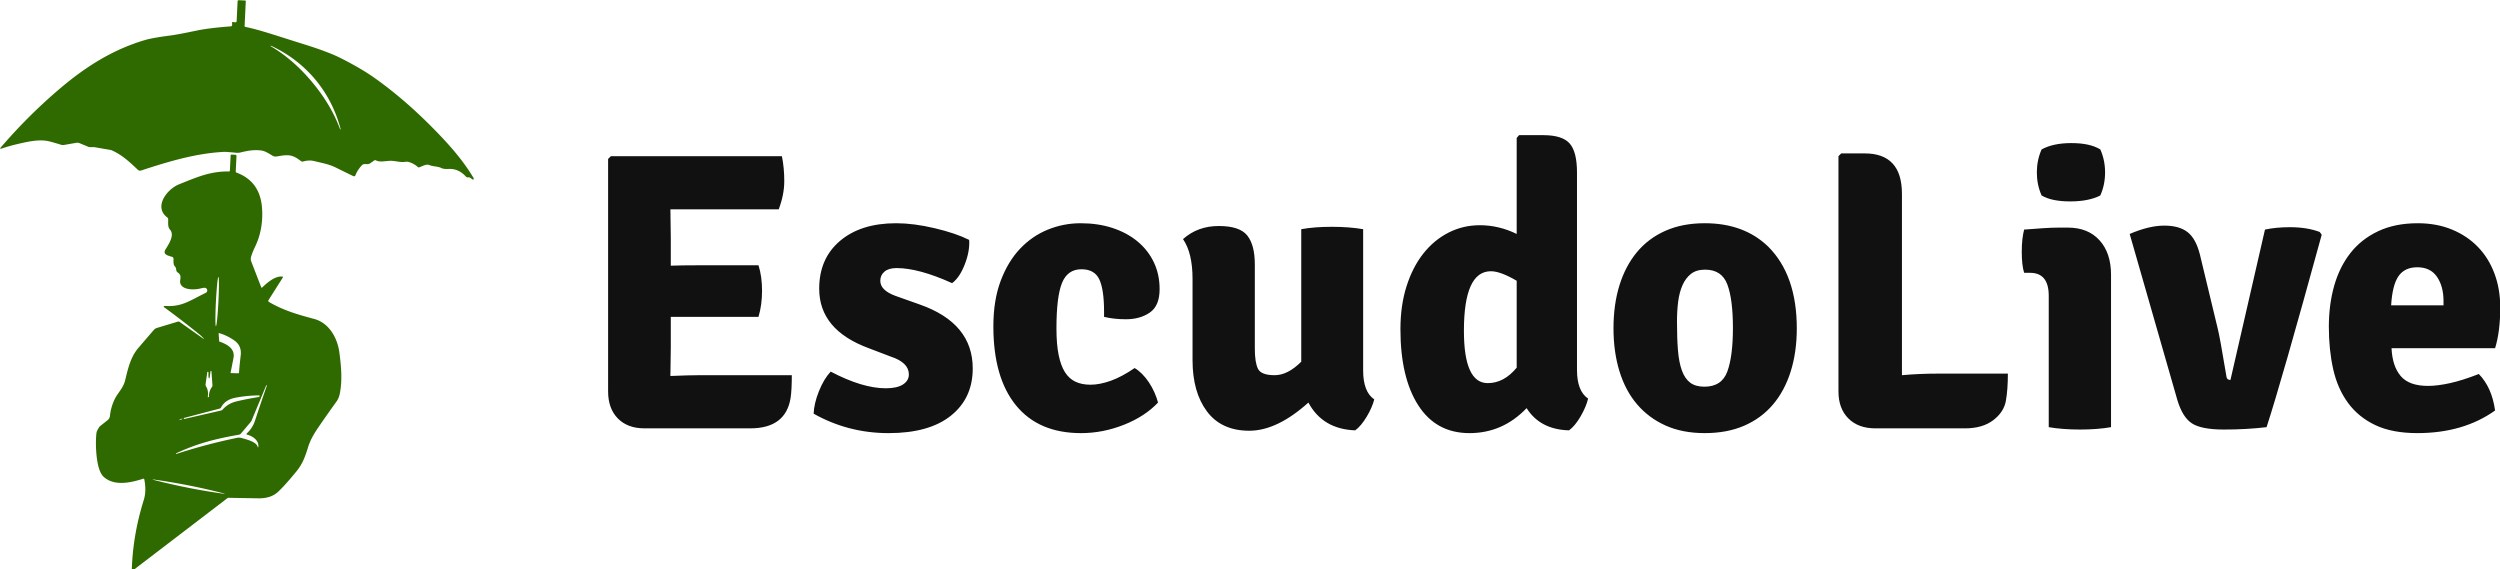
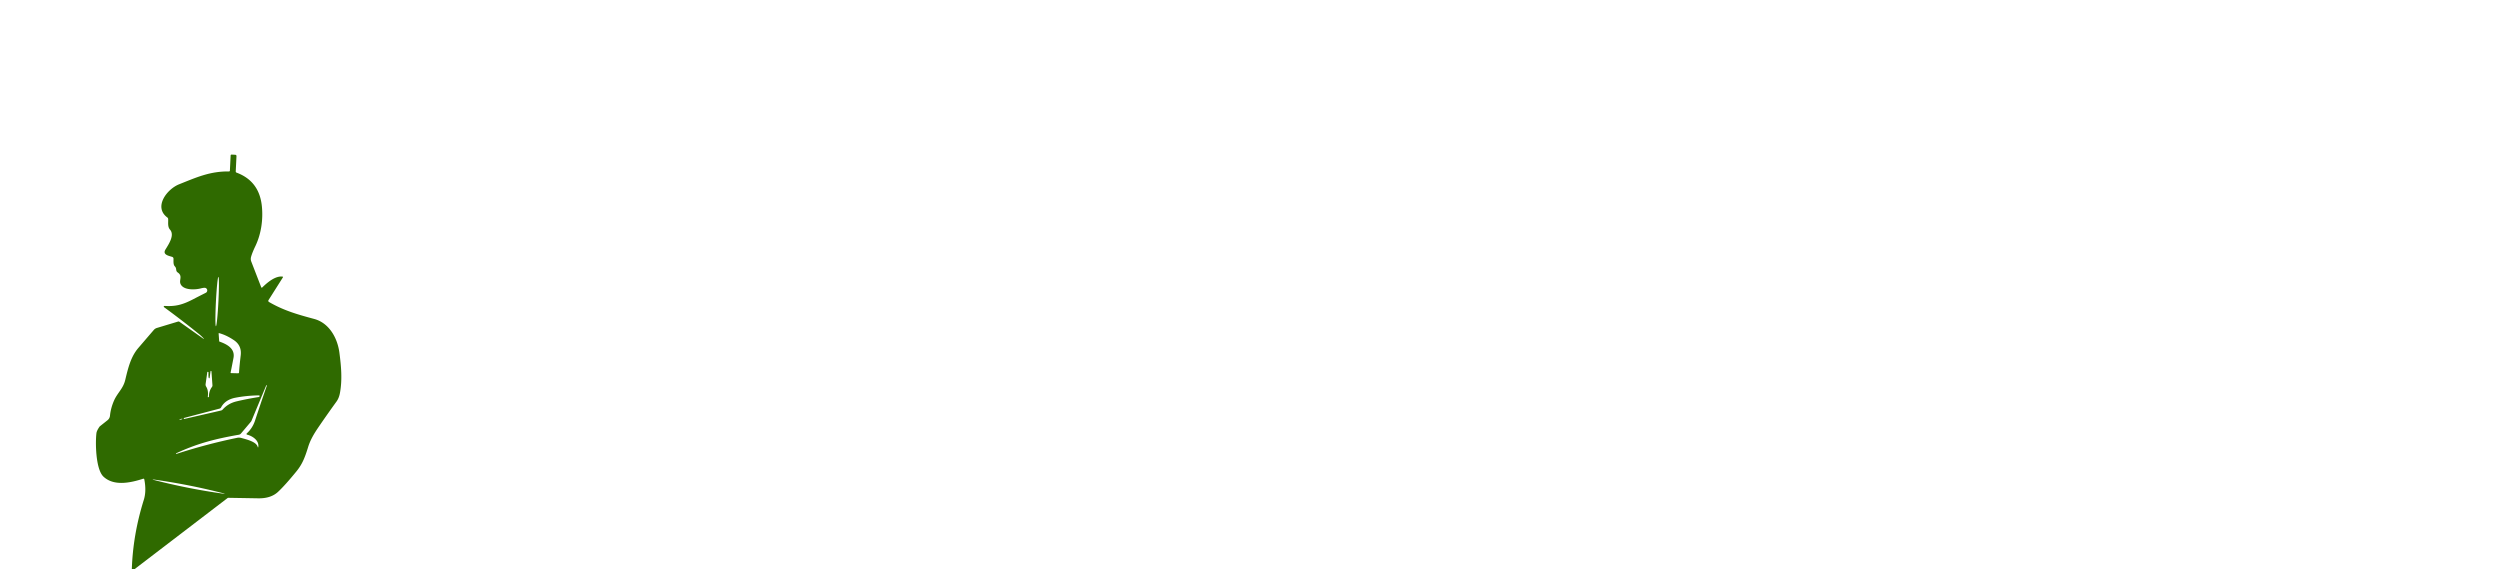
<svg xmlns="http://www.w3.org/2000/svg" width="473.2" height="107.792" viewBox="0 0 370 84.283" class="css-1j8o68f">
  <defs id="SvgjsDefs1026" />
  <g id="SvgjsG1027" transform="matrix(0.239,0,0,0.239,-27.267,-22.064)" fill="#2f6a00">
    <g fill="#2f6a00">
-       <path d="M406.66 203.4q-1.99-1.43-2.29-1.32a1.63 1.62-31.2 0 1-1.78-.43q-4.53-4.99-10.62-4.72-3.18.14-4.48-.52c-2.35-1.19-5.07-.85-7.67-1.92-1.72-.71-4.07.71-6.06 1.42a.96.96 0 0 1-.98-.2c-1.46-1.41-5.16-3.53-7.35-3.23-3.27.45-4.51-.16-8.24-.53-3.35-.33-7.62 1.16-10.23-.31a1.09 1.08-47.7 0 0-1.15.06l-2.35 1.64a4.41 4.31-72.2 0 1-.87.46c-1.33.5-3.15-.51-4.44.88q-2.77 3.01-3.92 6.13a1.02 1.02 0 0 1-1.4.56q-7.03-3.44-10.58-5.19c-4.59-2.26-8.19-2.78-13.54-4.11q-3.22-.81-6.8.25a1.7 1.7 0 0 1-1.53-.29c-5.41-4.27-8.04-4.01-14.94-2.83a3.85 3.82 54.9 0 1-2.58-.46c-2.06-1.21-4.51-2.93-6.98-3.23-4.51-.56-8.13.06-13.04 1.26a6.81 6.56 39.7 0 1-2.18.16q-6.71-.62-7.92-.56c-17.42.89-34.18 5.93-51.29 11.54a1.99 1.99 0 0 1-1.99-.45c-5.24-4.95-10.09-9.5-16.42-12.15a1.19.97-24.3 0 0-.3-.08l-10.08-1.76a2.43 1.91-33.5 0 0-.37-.03l-2.78-.03a1.43 1.38-32 0 1-.57-.12l-5.47-2.27a4.02 4 51.3 0 0-2.23-.25l-7.37 1.29a4.43 4.33 48 0 1-2.04-.13q-6.57-2.01-8.42-2.33c-5.86-.99-12.07.41-19.05 2.05q-4.86 1.14-9.69 2.8a.33.33 0 0 1-.36-.52q16.8-19.61 36.19-36.17c15.98-13.65 32.81-24.54 53.27-30.62q4.81-1.43 16-2.86 4.38-.57 15.98-3 7.77-1.63 21.31-2.65a.8.8 0 0 0 .73-.64q.13-.65 0-1.51a.49.49 0 0 1 .56-.56l1.31.23a.84.83-83.6 0 0 .97-.78l.59-12.29a.68.67 2.5 0 1 .71-.64l3.88.19a.5.5 0 0 1 .48.53l-.73 15.17a.63.63 0 0 0 .5.65c9.12 1.9 18.64 5.25 35.72 10.57q15.42 4.8 23.07 8.65 12.75 6.41 21.14 12.35 21.29 15.07 42.18 37.3 12.49 13.29 19.26 24.85a.53.53 0 0 1-.77.7m-99.26-60.21c7.4 8.88 13.39 18.55 17.29 29.16a.17.17 0 0 0 .22.1.17.16-17 0 0 .11-.19q-4.45-17.09-15.67-30.7-11.38-13.47-27.41-20.9a.17.16-62.7 0 0-.21.08.17.17 0 0 0 .06.23c9.74 5.73 18.2 13.35 25.61 22.22" />
      <path d="M240.31 302.01q-1.58-1.68-2.57-2.49-10.15-8.26-22.08-17a.43.43 0 0 1 .28-.77c6.66.43 11.04-.62 17.77-4.13q4.11-2.14 7.8-3.98a1.64 1.64 0 0 0-.82-3.11q-.99.04-2.42.42c-3.23.83-10.87 1.3-12.47-3.02-.84-2.26 1.51-4.73-1.63-6.87-1.57-1.06-.42-2.38-1.81-3.8-1.1-1.13-.79-3.24-.84-4.82a1.12 1.12 0 0 0-.76-1.03c-1.88-.65-6.27-1.25-4.2-4.6 2.18-3.54 5.77-8.94 2.8-12.3-1.65-1.85-.98-4.7-1.15-6.64a1.17 1.17 0 0 0-.48-.86c-8.76-6.48-.25-17.57 7.24-20.56 10.66-4.25 19.11-8.13 30.93-7.96a.54.54 0 0 0 .55-.51l.46-9.43a.53.53 0 0 1 .55-.51l2.34.12a.76.76 0 0 1 .73.8l-.46 9.5a.77.76-78.8 0 0 .5.76q14.11 5.24 15.68 20.81c.83 8.17-.38 17.1-4.05 24.75q-1.94 4.06-2.65 6.64a4.64 4.63-48 0 0 .15 2.89l6.15 15.9a.38.38 0 0 0 .62.13c3.13-3.06 8.05-7.28 12.56-6.75a.33.32 20.1 0 1 .24.5l-8.91 14.08a.81.81 0 0 0 .27 1.13c9.06 5.29 17.77 7.78 28.04 10.53 9.1 2.45 14.37 11.55 15.6 20.92 1.1 8.37 1.84 16.64.34 24.87q-.58 3.19-2.14 5.35-5.72 7.9-11.15 15.85c-2.63 3.86-5.03 7.79-6.42 12.32-1.88 6.1-3.49 10.47-7.22 15.04q-7.1 8.71-11.47 12.76-4.41 4.09-12.19 3.96-10.55-.18-18.43-.31a1.08 1.07 26.8 0 0-.68.22l-58.4 44.64a.5.5 0 0 1-.8-.41q.68-21.67 7.42-43.14 1.73-5.5.31-12.75a.51.51 0 0 0-.66-.39c-8.11 2.64-18.19 4.68-24.58-1.25-4.96-4.61-5.1-21.43-4.39-26.97q.19-1.53 1.93-4.03a1.2 1.02-86.5 0 1 .23-.24l4.7-3.73a4.03 4.02 73.8 0 0 1.52-2.77q.48-4.82 2.55-9.48c2.12-4.78 5.62-7.29 6.91-12.72 1.8-7.56 3.47-14.39 8.12-19.81q5.44-6.35 9.57-11.13a4.08 4.04-77.8 0 1 1.89-1.23l13.1-3.95a1.05 1.04 54.1 0 1 .91.15l14.93 10.57a.11.11 0 0 0 .14-.16m9.034-38.22a15.29.77-87.1 0 0-1.543 15.231 15.29.77-87.1 0 0-.005 15.31 15.29.77-87.1 0 0 1.543-15.232 15.29.77-87.1 0 0 .005-15.31m.466 39.8a.29.29 0 0 0 .2.26c4.55 1.6 9.79 4.29 8.66 10.13q-1.64 8.54-1.77 8.92a.35.34-79.3 0 0 .31.46l4.35.12a.54.54 0 0 0 .56-.51q.17-3.32 1.03-10.63.71-6.04-4.17-9.35-4.73-3.2-9.25-4.39a.21.21 0 0 0-.26.22zm-5.31 18.43-.61 4.32a.27.27 0 0 1-.5.09q-.3-.54-.2-3.46a.33.33 0 0 0-.27-.34l-.25-.05a.19.18-80.8 0 0-.21.16l-1.05 7.38a2.44 2.41-57.3 0 0 .34 1.61q1.55 2.45 1.02 6.33a.23.22 80.1 0 0 .32.23l.37-.17a.03.02-31.7 0 0 .01-.02q-.05-3.6 1.86-6.13a1.62 1.59-29 0 0 .32-1.07l-.62-8.6a.28.28 0 0 0-.23-.25l-.27-.05a.03.02 0 0 0-.03.02m34.43 8.98-9.08 21.83a2.75 2.51-15.9 0 1-.4.65l-6.18 7.32a2.14 2.09-74.2 0 1-1.25.72c-14.59 2.53-25.87 5.43-38.84 11.51a.22.22 0 0 0-.11.28v.01a.17.17 0 0 0 .21.1q18.53-6.03 37.63-9.98a5.53 5.52 46.9 0 1 2.64.09c3.39.94 9.53 2.4 10.16 5.7a.16.16 0 0 0 .31-.01c.69-4.13-3.6-6.93-6.95-7.75a.43.43 0 0 1-.19-.74q3.59-3.26 5.14-7.97 3.7-11.24 7.32-21.65a.17.17 0 0 0-.1-.21.22.21 26.1 0 0-.31.1m-50.81 20.78 22.8-5.24a2.11 2.09-75.5 0 0 1.11-.66q3.37-3.79 8.58-5.02 6.41-1.53 14.07-2.73a.03.02 90 0 0 .02-.03l.12-.74a.18.17 4.1 0 0-.18-.2q-7.7.07-14.8 1.45-6.31 1.23-8.83 5.97a1.55 1.55 0 0 1-.98.77l-22.01 5.8a.2.2 0 0 0-.14.25l.07.27a.14.14 0 0 0 .17.11m-2.79.46q.57.06 1.56-.36a.16.16 0 0 0-.1-.3l-1.49.39a.14.14 0 0 0 .03.27m5.43 42.16q10.92 2.16 21.96 3.69.41.06.43-.03.02-.08-.39-.18-10.78-2.79-21.71-4.95t-21.96-3.69q-.41-.06-.43.03-.02.08.39.18 10.78 2.79 21.71 4.95" />
    </g>
  </g>
  <g id="SvgjsG1028" transform="matrix(2.936,0,0,2.936,85.597,4.5)" fill="#111111">
-     <path d="M4.66 15.96 l-0.02 1.44 l0 0.02 q0.92 -0.04 1.48 -0.04 l4.64 0 q0 0.74 -0.06 1.14 q-0.24 1.54 -2.04 1.54 l-5.32 0 q-0.86 0 -1.35 -0.5 t-0.49 -1.36 l0 -11.72 l0.14 -0.14 l8.62 0 q0.12 0.58 0.12 1.26 t-0.28 1.42 l-5.46 0 l0.02 1.44 l0 1.4 q0.52 -0.02 1.36 -0.02 l3.06 0 q0.18 0.56 0.18 1.28 t-0.18 1.32 l-4.42 0 l0 1.52 z M11.86 19.32 q0.02 -0.52 0.27 -1.14 t0.59 -0.98 q1.6 0.84 2.78 0.84 q0.56 0 0.86 -0.19 t0.3 -0.51 q0 -0.6 -0.92 -0.9 l-1.1 -0.42 q-2.5 -0.92 -2.5 -3 q0 -1.52 1.05 -2.41 t2.83 -0.89 q0.88 0 1.94 0.25 t1.74 0.59 q0.04 0.56 -0.22 1.23 t-0.64 0.95 q-1.68 -0.76 -2.8 -0.76 q-0.4 0 -0.61 0.18 t-0.21 0.46 q0 0.48 0.76 0.76 l1.24 0.44 q2.66 0.94 2.66 3.22 q0 1.5 -1.1 2.38 t-3.14 0.88 t-3.78 -0.98 z M26.5 14.44 l0 -0.26 q0 -1.12 -0.24 -1.63 t-0.9 -0.51 q-0.7 0 -0.98 0.69 t-0.28 2.29 q0 0.8 0.11 1.34 t0.32 0.87 t0.53 0.48 t0.76 0.15 q0.46 0 1.02 -0.2 t1.2 -0.64 q0.18 0.1 0.37 0.29 t0.35 0.43 t0.28 0.51 t0.18 0.51 q-0.66 0.7 -1.72 1.12 t-2.16 0.42 q-2.14 0 -3.28 -1.4 t-1.14 -3.98 q0 -1.32 0.37 -2.3 t0.98 -1.62 t1.4 -0.96 t1.65 -0.32 q0.88 0 1.61 0.24 t1.26 0.68 t0.82 1.05 t0.29 1.35 q0 0.84 -0.49 1.18 t-1.21 0.34 q-0.6 0 -1.1 -0.12 z M30.96 16.62 l0 -4.1 q0 -1.3 -0.48 -2 q0.74 -0.66 1.8 -0.66 t1.44 0.48 t0.38 1.46 l0 4.24 q0 0.7 0.16 1.02 t0.84 0.32 q0.66 0 1.34 -0.68 l0 -6.68 q0.66 -0.12 1.54 -0.12 t1.58 0.12 l0 7.12 q0 1.08 0.56 1.46 q-0.1 0.4 -0.38 0.87 t-0.58 0.69 q-1.64 -0.06 -2.36 -1.4 q-1.58 1.42 -2.98 1.42 t-2.13 -0.97 t-0.73 -2.59 z M45.44 9.82 q0.96 0 1.86 0.44 l0 -4.84 l0.12 -0.14 l1.22 0 q0.96 0 1.33 0.42 t0.37 1.46 l0 9.96 q0 1.06 0.56 1.44 q-0.1 0.42 -0.38 0.9 t-0.58 0.7 q-1.46 -0.04 -2.14 -1.12 q-1.2 1.26 -2.88 1.26 t-2.58 -1.4 t-0.9 -3.84 q0 -1.2 0.31 -2.17 t0.85 -1.65 t1.27 -1.05 t1.57 -0.37 z M45.84 17.78 q0.82 0 1.46 -0.78 l0 -4.38 q-0.82 -0.48 -1.3 -0.48 q-1.36 0 -1.36 3 q0 2.64 1.2 2.64 z M59.98 10.9 q1.44 1.44 1.44 4.12 q0 1.2 -0.31 2.18 t-0.9 1.67 t-1.45 1.06 t-1.98 0.37 t-1.97 -0.38 t-1.44 -1.07 t-0.89 -1.67 t-0.3 -2.16 q0 -1.2 0.3 -2.17 t0.88 -1.67 t1.44 -1.08 t1.98 -0.38 q1.98 0 3.2 1.18 z M56.8 12.06 q-0.44 0 -0.71 0.21 t-0.43 0.57 t-0.22 0.83 t-0.06 1.01 q0 0.84 0.05 1.45 t0.2 1.02 t0.42 0.61 t0.71 0.2 q0.88 0 1.16 -0.77 t0.28 -2.19 q0 -1.44 -0.28 -2.19 t-1.12 -0.75 z M68.6 17.3 l3.46 0 q0 0.8 -0.1 1.37 t-0.64 0.98 t-1.42 0.41 l-4.52 0 q-0.86 0 -1.36 -0.5 t-0.5 -1.36 l0 -11.86 l0.14 -0.14 l1.18 0 q1.88 0 1.88 2.04 l0 9.14 q0.88 -0.08 1.88 -0.08 z M77.26 12.32 l0 7.68 q-0.34 0.06 -0.74 0.09 t-0.82 0.03 t-0.83 -0.03 t-0.75 -0.09 l0 -6.62 q0 -1.16 -0.94 -1.16 l-0.3 0 q-0.12 -0.38 -0.12 -1.06 q0 -0.66 0.12 -1.12 q0.52 -0.04 0.96 -0.07 t0.8 -0.03 l0.44 0 q1.02 0 1.6 0.64 t0.58 1.74 z M73.76 6 q0.58 -0.32 1.5 -0.32 q0.94 0 1.46 0.32 q0.24 0.54 0.24 1.16 t-0.24 1.16 q-0.58 0.3 -1.52 0.3 t-1.44 -0.3 q-0.24 -0.54 -0.24 -1.16 t0.24 -1.16 z M83.28 17.62 l1.74 -7.58 q0.56 -0.12 1.26 -0.12 q0.86 0 1.5 0.24 l0.1 0.14 q-2.04 7.44 -2.78 9.7 q-1.02 0.12 -2.15 0.12 t-1.61 -0.31 t-0.74 -1.19 l-2.4 -8.36 q0.98 -0.42 1.74 -0.42 t1.18 0.33 t0.62 1.13 l0.9 3.74 q0.1 0.38 0.44 2.42 q0.02 0.16 0.2 0.16 z M96.62 16.02 l-5.22 0 q0.04 0.9 0.46 1.4 t1.38 0.5 q0.48 0 1.11 -0.14 t1.45 -0.46 q0.66 0.68 0.82 1.84 q-1.6 1.14 -3.92 1.14 q-1.26 0 -2.11 -0.4 t-1.38 -1.12 t-0.75 -1.7 t-0.22 -2.14 q0 -1.12 0.27 -2.07 t0.82 -1.65 t1.4 -1.1 t1.99 -0.4 q0.96 0 1.73 0.32 t1.31 0.88 t0.83 1.34 t0.29 1.7 q0 1.22 -0.26 2.06 z M91.38 13.86 l2.64 0 l0 -0.22 q0 -0.74 -0.33 -1.22 t-0.99 -0.48 q-0.64 0 -0.95 0.45 t-0.37 1.47 z" />
-   </g>
+     </g>
</svg>